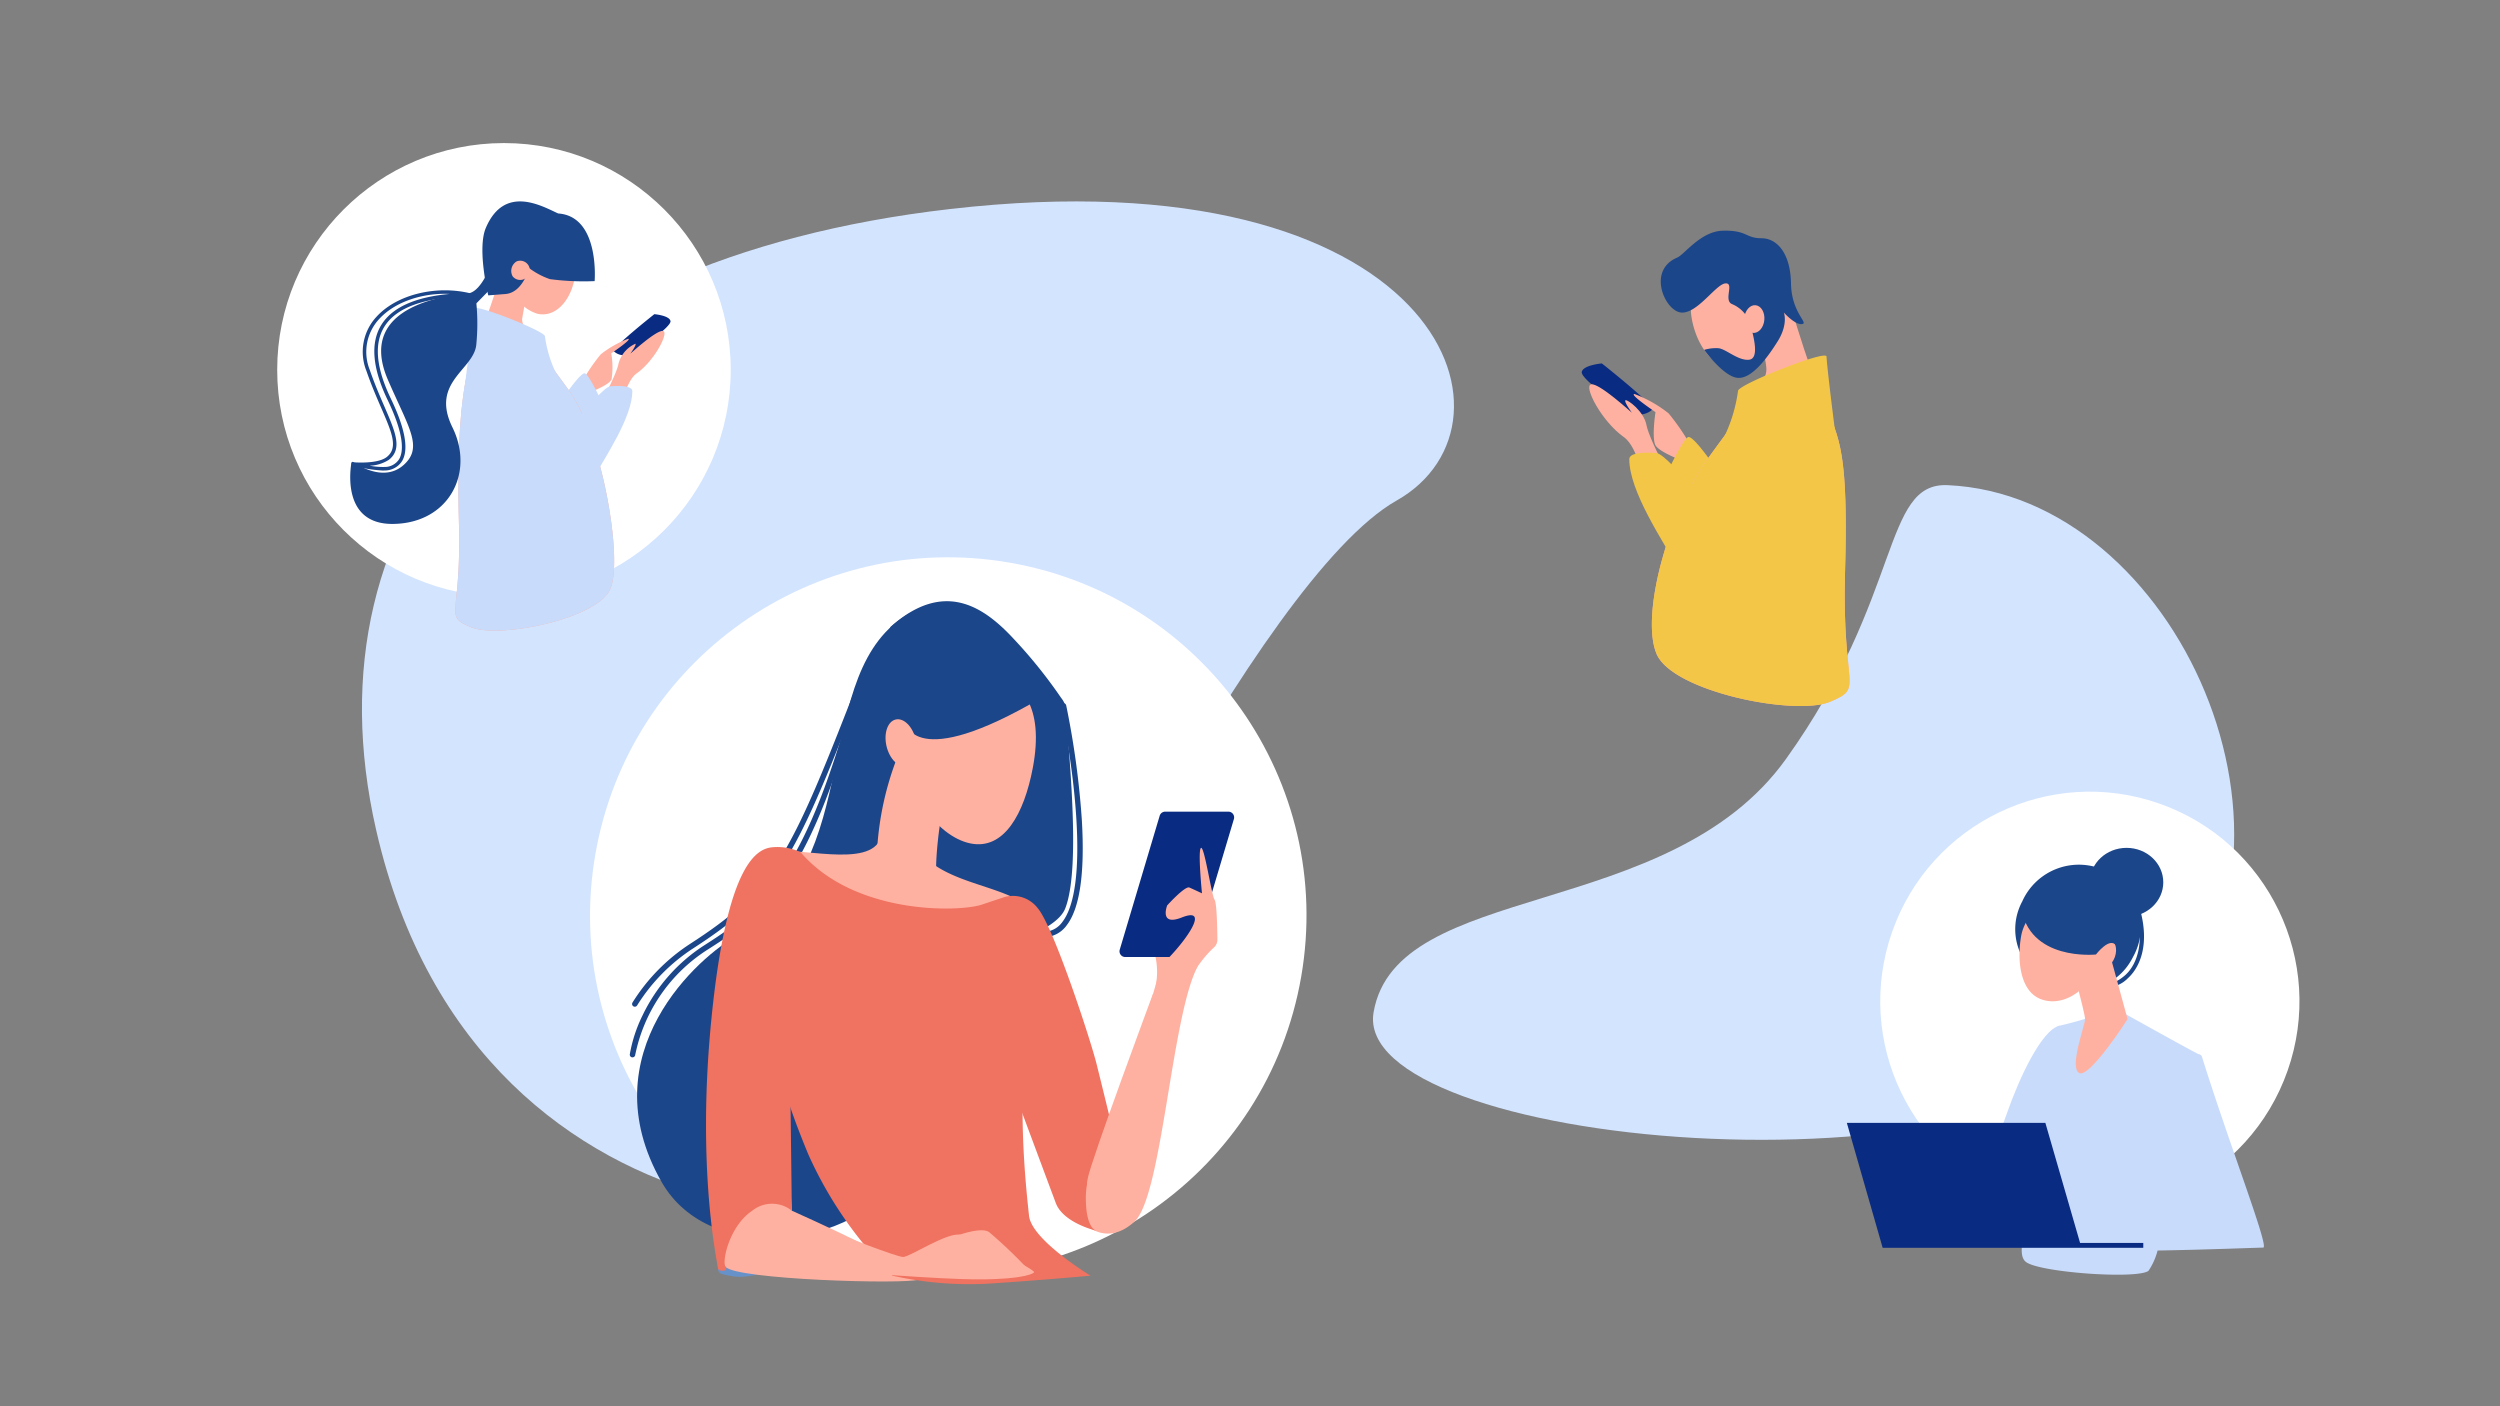
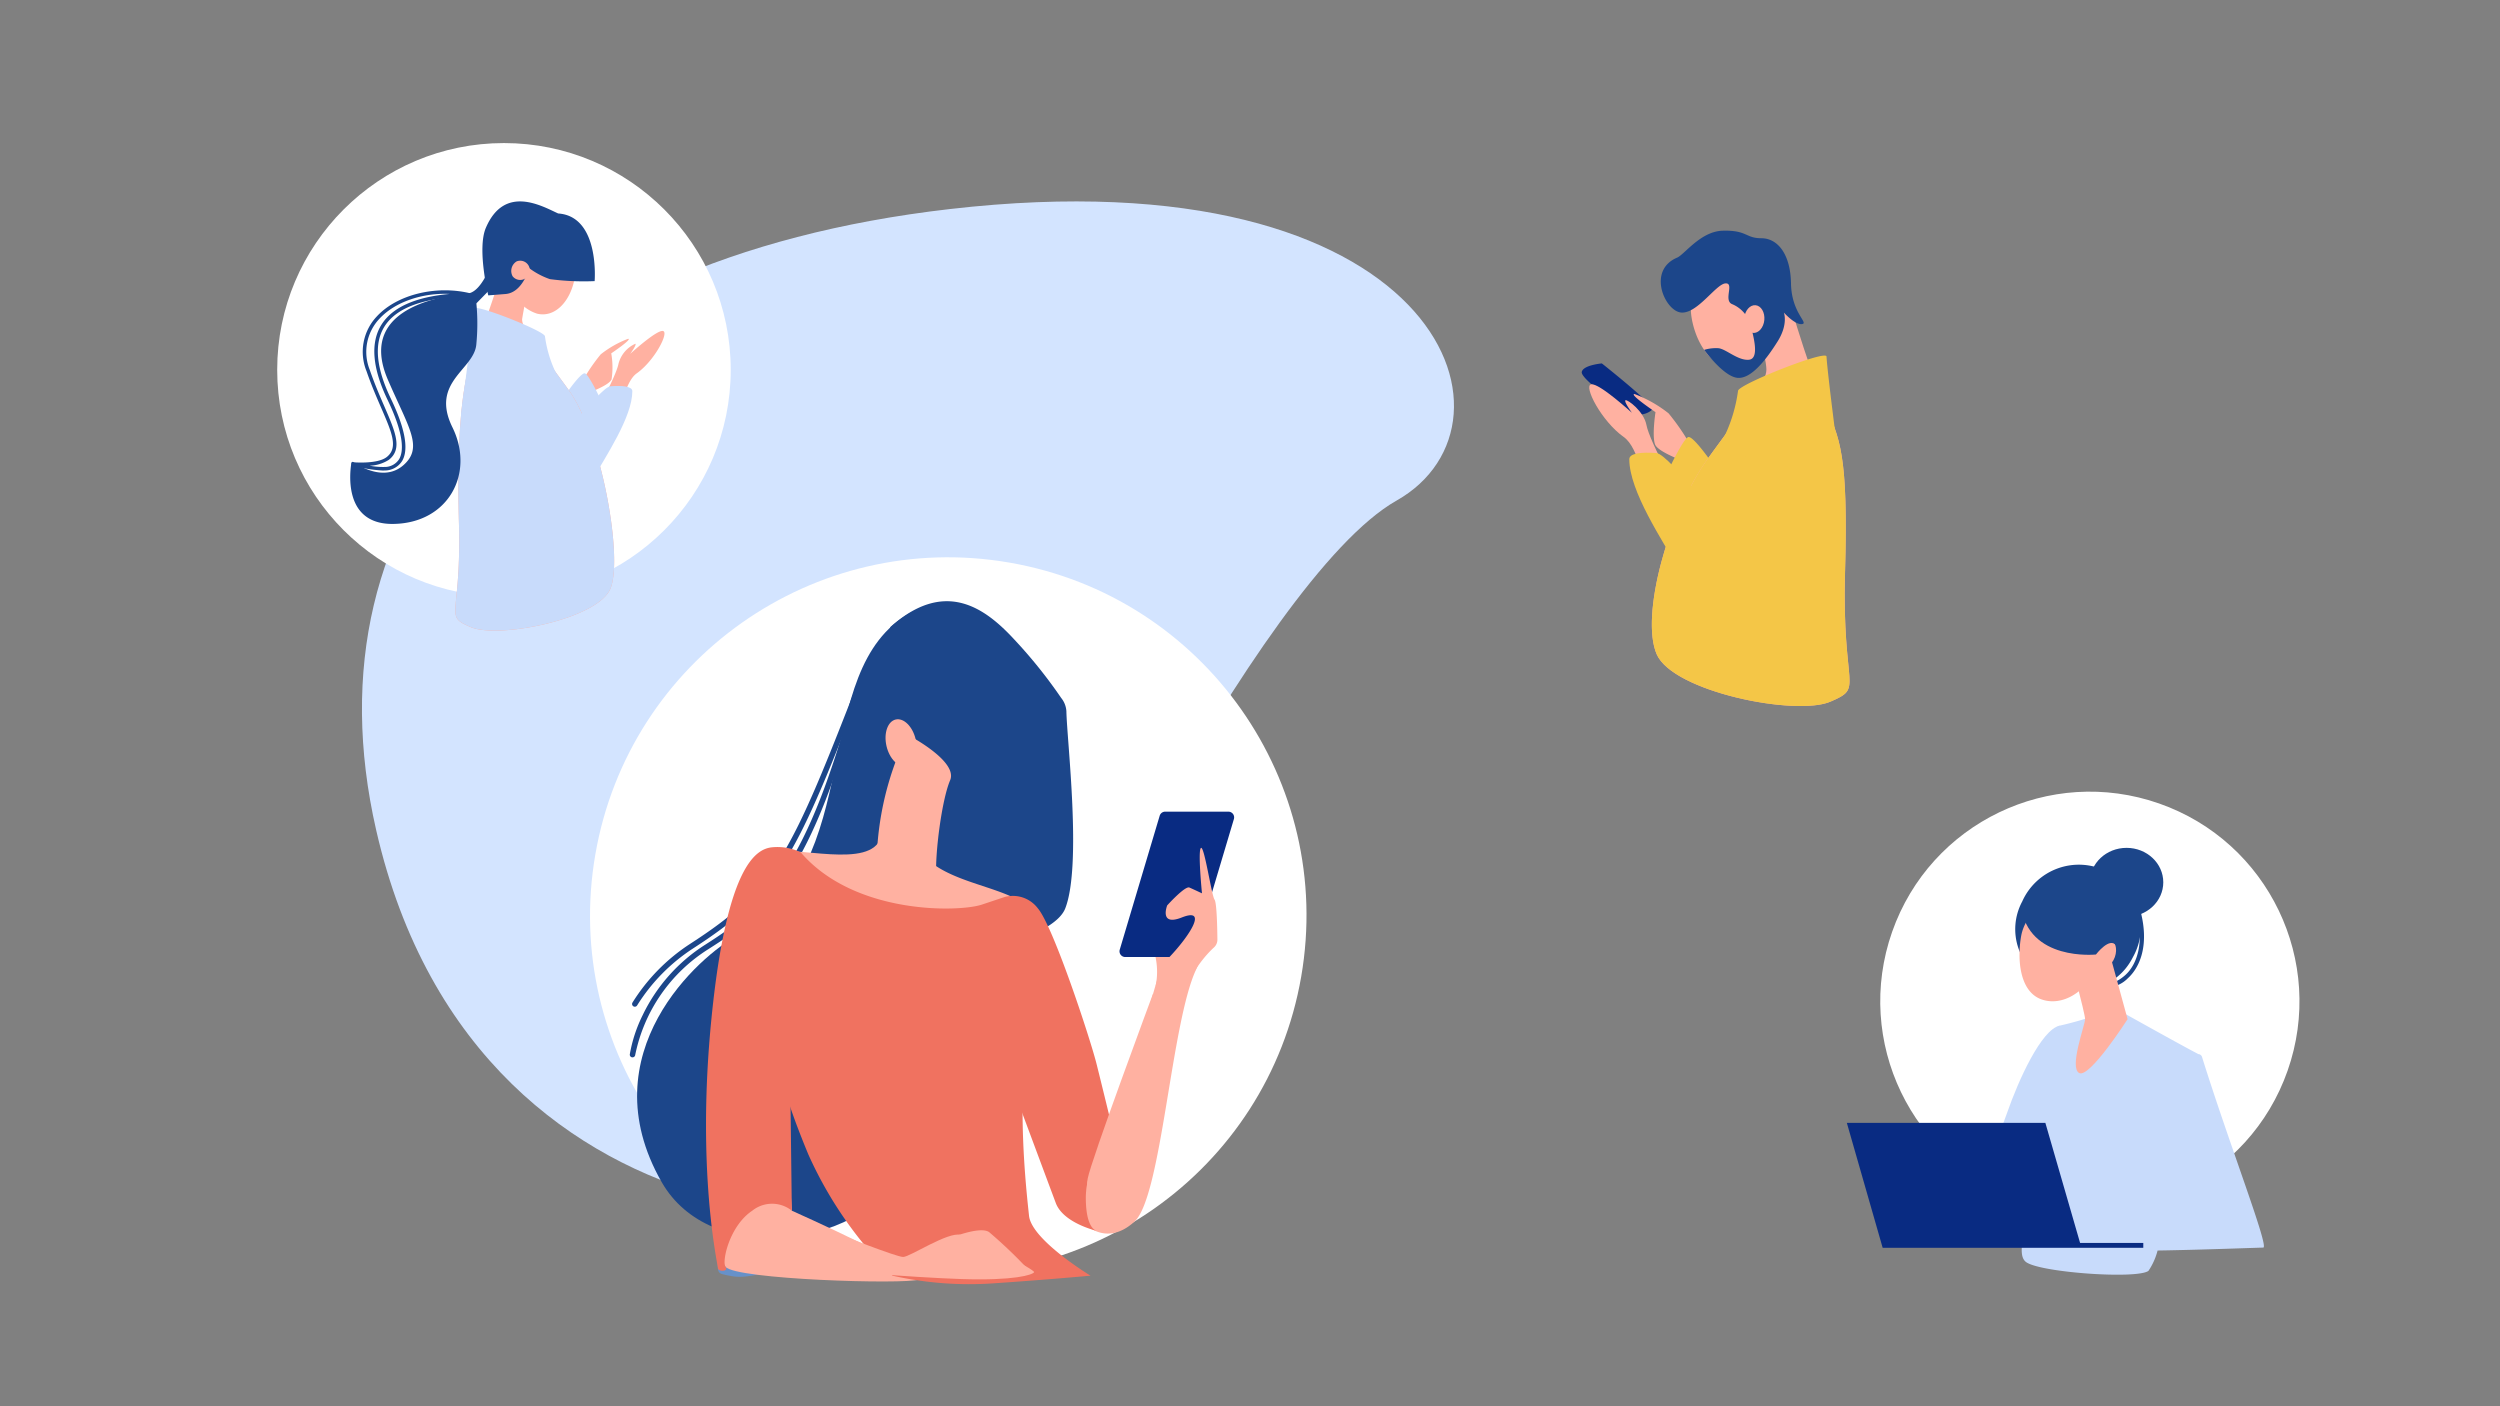
<svg xmlns="http://www.w3.org/2000/svg" id="レイヤー_1" data-name="レイヤー 1" viewBox="0 0 320 180">
  <rect x="0" y="0" width="320" height="180" fill="#808080" stroke="none" />
  <defs>
    <style> .cls-1 { fill: #d3e4ff; } .cls-2 { fill: #fff; } .cls-3 { fill: #1c468a; } .cls-4 { fill: #ffb1a1; } .cls-5 { fill: #6791c9; } .cls-6 { fill: #f07260; } .cls-7 { fill: #092b82; } .cls-8 { fill: #f4c647; } .cls-9 { fill: #c8dbfb; } </style>
  </defs>
-   <path class="cls-1" d="M249.282,62.1c29.389,1.284,49.347,46.1,27.336,69.433s-103.709,14.979-100.8-1.956,37.79-11.5,52.781-32.419S240.9,61.736,249.282,62.1Z" />
  <circle class="cls-2" cx="267.501" cy="128.164" r="26.825" transform="translate(58.018 338.162) rotate(-70.67)" />
  <path class="cls-1" d="M48.148,106.245c-9.357-40.932,17.745-73.066,73.428-79.486,62.365-7.19,74.9,27.3,57.185,37.315s-47.652,71.834-51.5,83.91S61.3,163.795,48.148,106.245Z" />
  <circle class="cls-2" cx="121.379" cy="117.188" r="45.848" transform="translate(-14.806 216.785) rotate(-80.173)" />
  <g>
    <path class="cls-3" d="M113.971,80.255c6.965-6.2,12.08-2.5,15.888,1.633a62.438,62.438,0,0,1,5.968,7.442,2.994,2.994,0,0,1,.671,1.7c.07,3.775,2,19.738-.146,25.246-2.5,6.421-33.371,9.359-33.371,9.359Z" />
-     <path class="cls-3" d="M133.74,119.961a.349.349,0,0,1-.017-.7,2.931,2.931,0,0,0,2.257-1.247c3.454-4.475,1.508-19.436-.187-27.57a.349.349,0,1,1,.683-.142,109.116,109.116,0,0,1,2,14.664c.4,6.758-.255,11.291-1.94,13.474a3.636,3.636,0,0,1-2.774,1.518Z" />
    <path class="cls-3" d="M116.583,78.405c-13.385,7.4-5.223,32.429-22.2,41.353-4.7,2.472-19.153,15.017-9.685,31.558,6.192,10.819,24.7,8.488,30.8-1.088S116.583,78.405,116.583,78.405Z" />
    <path class="cls-3" d="M80.963,135.342a.249.249,0,0,1-.047,0,.347.347,0,0,1-.3-.391,18.28,18.28,0,0,1,1.64-5,21.919,21.919,0,0,1,8.022-9.036c7.848-4.994,13.058-9.7,19.22-32.913a.349.349,0,0,1,.675.179c-2.98,11.225-5.935,18.814-9.3,23.882-3.126,4.71-6.342,6.972-10.221,9.441a20.886,20.886,0,0,0-9.345,13.536A.349.349,0,0,1,80.963,135.342Z" />
    <path class="cls-3" d="M81.255,128.86a.354.354,0,0,1-.186-.054.348.348,0,0,1-.108-.481,24.25,24.25,0,0,1,7.357-7.5C99.34,113.7,101.165,109.6,110.273,86.114a.349.349,0,1,1,.65.253c-4.555,11.746-7.278,18.629-10.257,23.509-3.2,5.244-6.813,8.2-11.969,11.535a23.577,23.577,0,0,0-7.146,7.286A.351.351,0,0,1,81.255,128.86Z" />
    <path class="cls-4" d="M116.121,94.024a39.022,39.022,0,0,0-3.9,18.257s.532,3.368,2.659,4.077,5.14-1.418,4.963-4.254.709-9.749,1.773-12.23S116.121,94.024,116.121,94.024Z" />
    <path class="cls-5" d="M91.772,160.529c.29,2.612-.363,2.394,1.959,2.83s6.456-1.161,6.456-1.161l-4.643-8.633Z" />
    <path class="cls-4" d="M112.777,107.141c-1.305,4.244-11.1.979-14.527,1.959s-6.365,15.343-6.855,28.237.163,23.178,1.469,24.81,22.851,2.286,24.81,1.633-16.322-8.814-16.322-8.814-1.143-15.017.326-22.689,14.69-17.791,14.69-17.791Z" />
    <path class="cls-4" d="M117.348,108.447c3.427,5.223,12.4,4.57,15.506,8.814s9.63,27.585,9.63,27.585l6.856-23.668s5.559-.934,3.754,2.938c-3.211,6.886-4.409,29.1-7.891,32.26-3.872,3.509-7.726.653-9.9-5.491-2.1-5.944-7.345-18.771-11.1-23.667a107.069,107.069,0,0,1-7.835-12.732Z" />
    <path class="cls-6" d="M102.494,109.1c6.856,8,20.24,7.671,23.178,6.692l2.938-.98a4,4,0,0,1,4.244,1.469c1.959,2.286,6.692,16.649,7.508,19.914s2.122,8.651,2.122,8.651-3.5,4.2-3.5,8.447,1.487,4.28,1.487,4.28-4.351-.975-5.33-3.587-9.793-26.279-9.793-26.279l-24.321.49.327,26.769a4.05,4.05,0,0,0-5.06,0c-2.938,1.958-3.918,6.528-3.428,7.181s-.979.653-.979.164-2.775-12.4-.816-31.992,5.712-21.709,7.834-21.872A6.9,6.9,0,0,1,102.494,109.1Z" />
    <path class="cls-5" d="M139.473,157.235a.248.248,0,0,0,.073.016Z" />
    <path class="cls-6" d="M94.384,115.731c5,13.494,2.5,16.215,9.09,32.053a51.063,51.063,0,0,0,10.772,15.506,45.056,45.056,0,0,0,12.9.979c7.182-.489,12.44-.983,12.44-.983s-7.543-4.566-7.87-7.668-1.743-15.4.107-24.108c1.445-6.8-4.514-13.6-4.514-13.6l-9.956-.49Z" />
-     <path class="cls-4" d="M132.2,98.283c-1.107,5.846-3.665,10.563-7.992,9.674s-8.877-7.065-7.679-12.893,5.676-9.834,10-8.945S133.67,90.492,132.2,98.283Z" />
    <path class="cls-4" d="M147.6,127.157s-8,21.493-8.379,23.724.381,3.645.6,3.645,7.019-11.644,7.019-11.644Z" />
    <path class="cls-4" d="M147.924,126.214a9.2,9.2,0,0,0-.363-4.933l2.9.363Z" />
    <path class="cls-7" d="M152.128,122.5h-8.1a.735.735,0,0,1-.7-.945l5.111-17.138a.735.735,0,0,1,.7-.525h8.1a.735.735,0,0,1,.7.945l-5.111,17.138A.734.734,0,0,1,152.128,122.5Z" />
    <path class="cls-4" d="M151.769,127.593c.239-2.827,2.687-5.476,3.619-6.321a1.336,1.336,0,0,0,.439-1c-.013-1.408-.076-4.734-.367-5.123-.371-.494-1.3-6.862-1.731-6.615s.124,5.811.124,5.811-1.051-.494-1.608-.741-2.844,2.287-2.844,2.287-1.072,2.71,1.86,1.549c3.482-1.378.871,2.467-1.451,4.933-1.913,2.033-.285,2.482-.285,2.482l1.546-.062Z" />
-     <path class="cls-3" d="M133.342,89.288c-16.505,9.721-17.412,3.192-17.412,3.192l.98-9.286,9.794.544Z" />
+     <path class="cls-3" d="M133.342,89.288c-16.505,9.721-17.412,3.192-17.412,3.192l.98-9.286,9.794.544" />
    <path class="cls-4" d="M117.207,94.637c.384,1.644-.14,3.171-1.171,3.412s-2.178-.9-2.562-2.54.141-3.17,1.172-3.411S116.823,92.994,117.207,94.637Z" />
    <path class="cls-4" d="M120.827,158.788s4.462-1.959,5.768-1.088a58.553,58.553,0,0,1,5.078,4.861Z" />
    <path class="cls-4" d="M107.333,157.954s7.4,2.938,8.271,2.938,5.731-3.265,7.363-2.829,9.613,4.461,9.395,4.788-2.5,1.088-9.249.87-17.738-1.2-17.738-1.2Z" />
  </g>
  <g>
    <path class="cls-7" d="M211.438,52.47a2.368,2.368,0,0,1-2.547.373c-1.416-.682-6.583-4.334-6.426-5.225s2.572-1.1,2.572-1.1S212.518,52.428,211.438,52.47Z" />
    <path class="cls-4" d="M216.333,56.894a29.406,29.406,0,0,0-2.752-3.984,16.412,16.412,0,0,0-4.356-2.474c-.781-.017,2.679,2.317,2.679,2.317s-.472,3.04-.052,4.141,4.822,2.569,4.822,2.569Z" />
    <path class="cls-8" d="M219.793,60.2s-3.04-4.56-3.722-4.246-2.516,4.246-2.516,4.246S218.9,65.752,218.9,64.7A33.7,33.7,0,0,1,219.793,60.2Z" />
    <path class="cls-4" d="M228.2,35.772s3.145,11.112,5.242,15.725,3.145,6.658,2.725,21.755,2.516,14.677-1.887,16.564-20.129-1.258-22.225-6.08,1.4-17.9,6.6-25.11C223.8,51.513,226.1,48.981,226.1,47.3s-2.029-8.806-2.029-8.806Z" />
    <path class="cls-8" d="M212.056,83.736c-2.1-4.823,1.4-17.9,6.6-25.11,2.392-3.312,4.17-5.631,5.387-7.333a37.188,37.188,0,0,1,7.876-3.675c.528,1.487,1.05,2.846,1.52,3.879,2.1,4.613,3.145,6.658,2.725,21.755s2.516,14.677-1.887,16.564S214.152,88.558,212.056,83.736Z" />
    <path class="cls-8" d="M233.792,45.626c-.052-.862-11.253,3.565-11.323,4.4a19.511,19.511,0,0,1-1.658,5.653c-.927,1.685,15.593,11.1,14.985,6.516S233.932,47.933,233.792,45.626Z" />
    <path class="cls-4" d="M216.63,41.213c.872,3.951,3.6,6.761,6.756,5.989a7.13,7.13,0,0,0,4.73-8.524c-.95-3.933-4.15-6.588-7.322-5.888S215.758,37.261,216.63,41.213Z" />
    <path class="cls-4" d="M213.049,66.938c-2.863-4.944-3.183-9.562-5.211-11-2.853-2.029-5.2-6.566-4.164-6.745s5.217,3.654,5.217,3.654-1.089-1.49-.829-1.615,2.367,1.406,2.694,3.213,4.375,10.111,7.77,12.771S215.912,71.882,213.049,66.938Z" />
    <path class="cls-8" d="M230.072,53.381c6.379.639,2.886,16.564-1.779,22.994s-11.3.21-13.4-3.5-6.343-10-6.343-14.1c0-.769,1.573-.926,3.46-.786,1.777.131,9.8,11.182,9.8,11.182S224.494,52.822,230.072,53.381Z" />
    <path class="cls-3" d="M214.682,32.972c-3.9,1.643-1.564,6.837.493,7.032s4.435-3.6,5.656-3.726-.247,2.121.841,2.635a4.111,4.111,0,0,1,2.418,2.718c.317,1.35,1.186,4.288-.233,4.417s-2.962-1.414-3.926-1.479a5.262,5.262,0,0,0-1.8.215s2.448,3.385,4.246,3.577,3.759-2.435,5.156-4.656.8-3.7.8-3.7,1.429,1.609,2.329,1.48-1.35-1.414-1.414-5.206-1.736-5.785-3.792-5.785-1.8-1.046-4.941-.964C217.687,29.6,215.6,32.587,214.682,32.972Z" />
    <path class="cls-4" d="M223.259,40.721c-.091.979.412,1.826,1.123,1.892s1.361-.674,1.452-1.653-.412-1.826-1.123-1.892S223.35,39.742,223.259,40.721Z" />
  </g>
  <g>
    <path class="cls-3" d="M258.848,115.382a7.5,7.5,0,0,0,3.669,10.459c4.047,1.674,8.473.723,10.517-3.365a7.938,7.938,0,1,0-14.186-7.094Z" />
    <path class="cls-3" d="M269.866,126.382a1.32,1.32,0,0,1-.336-.036.26.26,0,0,1,.142-.5c.007,0,.947.222,2.356-1.028,1.591-1.411,2.7-4.617,1.055-9.382a.26.26,0,1,1,.492-.17c2.179,6.3-.369,9.2-1.2,9.941A3.88,3.88,0,0,1,269.866,126.382Z" />
    <g>
      <path class="cls-9" d="M263.617,131.29c-2.327.521-5.264,6.987-6.7,11.129-1.451,4.177-3.91,9.36-5.52,10.97s-8.861,4.583-8.861,4.583,22.813.811,22.278.759S263.617,131.29,263.617,131.29Z" />
      <path class="cls-9" d="M281.879,135.356a.533.533,0,0,0-.535-.432c-.017-.015-.029-.043-.047-.052-1.725-.88-9.126-5.015-9.126-5.015h-3.6a44.178,44.178,0,0,1-4.954,1.433c-.658-.017-5.783,7.377-4.517,15.942s-1.319,12.842.143,14.236,14.3,2.309,15.762,1.2a8.371,8.371,0,0,0,1.167-2.6c6.014-.1,13.055-.376,13.521-.376C290.5,159.691,285.444,146.756,281.879,135.356Z" />
    </g>
    <path class="cls-4" d="M269.46,119.952l2.872,10.5s-4.853,7.575-6.187,6.9.746-6.157.746-6.9-2.08-8.435-2.08-8.435Z" />
    <path class="cls-4" d="M258.714,119.778c-.547,3.043-.187,7.085,2.516,8.113s5.958-.938,7.271-4.391.186-7.086-2.516-8.113A5.7,5.7,0,0,0,258.714,119.778Z" />
    <ellipse class="cls-4" cx="269.281" cy="121.996" rx="2.045" ry="1.508" transform="translate(64.045 334.772) rotate(-70.406)" />
    <path class="cls-3" d="M258.682,115.955c.921,7.141,9.6,6.221,9.6,6.221s1.79-2.352,2.6-1.119-1.117-7.24-6.1-7.507C263.142,113.462,258.682,115.955,258.682,115.955Z" />
    <ellipse class="cls-3" cx="272.201" cy="112.935" rx="4.699" ry="4.409" />
  </g>
  <circle class="cls-2" cx="64.507" cy="47.339" r="29.026" />
  <g>
    <g>
-       <path class="cls-7" d="M78.614,45a1.9,1.9,0,0,0,2.047.3c1.138-.548,5.29-3.482,5.163-4.2s-2.066-.887-2.066-.887S77.747,44.968,78.614,45Z" />
      <path class="cls-4" d="M74.681,48.556a23.682,23.682,0,0,1,2.211-3.2,13.176,13.176,0,0,1,3.5-1.988c.627-.014-2.153,1.862-2.153,1.862a10.254,10.254,0,0,1,.042,3.327c-.337.885-3.875,2.064-3.875,2.064Z" />
      <path class="cls-9" d="M71.9,51.209s2.443-3.665,2.991-3.412,2.021,3.412,2.021,3.412-4.3,4.464-4.3,3.622A27.076,27.076,0,0,0,71.9,51.209Z" />
      <path class="cls-4" d="M65.146,31.584A131.6,131.6,0,0,1,60.934,44.22c-1.685,3.706-2.527,10.614-2.19,22.744s-2.022,11.793,1.516,13.31,16.174-1.011,17.858-4.886-1.128-19.651-5.307-25.44c-4.125-5.715-5.981-7.75-5.981-9.1a57.087,57.087,0,0,1,1.631-7.076Z" />
      <path class="cls-9" d="M78.118,75.388c1.685-3.875-1.128-19.651-5.307-25.44-1.921-2.662-3.35-4.525-4.328-5.892A29.852,29.852,0,0,0,62.154,41.1c-.423,1.2-.843,2.287-1.22,3.117-1.685,3.706-2.527,10.614-2.19,22.744s-2.022,11.793,1.516,13.31S76.434,79.263,78.118,75.388Z" />
      <path class="cls-9" d="M60.653,39.5c.042-.694,9.042,2.864,9.1,3.538a15.719,15.719,0,0,0,1.332,4.542c.746,1.354-12.529,8.92-12.041,5.236S60.541,41.356,60.653,39.5Z" />
      <path class="cls-4" d="M73.489,35.941c-.613,2.776-2.53,4.75-4.745,4.207a5.008,5.008,0,0,1-3.322-5.987c.667-2.762,2.914-4.627,5.142-4.135S74.1,33.166,73.489,35.941Z" />
      <path class="cls-4" d="M77.32,56.627c2.3-3.973,2.557-7.684,4.187-8.842,2.293-1.631,4.176-5.276,3.346-5.42S80.661,45.3,80.661,45.3s.875-1.2.666-1.3a3.867,3.867,0,0,0-2.164,2.581c-.263,1.452-3.515,8.125-6.244,10.262S75.019,60.6,77.32,56.627Z" />
      <path class="cls-9" d="M63.642,45.733c-5.126.514-2.319,13.31,1.429,18.476s9.084.169,10.768-2.808,5.1-8.037,5.1-11.33c0-.617-1.264-.744-2.78-.631-1.428.105-7.878,8.985-7.878,8.985S68.124,45.284,63.642,45.733Z" />
    </g>
    <path class="cls-3" d="M71.447,27.325c5.35.367,4.667,8.658,4.667,8.658a32.928,32.928,0,0,1-5.728-.254,9.617,9.617,0,0,1-2.656-1.412s-.809,3.141-3.021,3.316l-2.211.175s-1.459-5.962-.306-8.651C64.584,23.583,69.36,26.374,71.447,27.325Z" />
    <path class="cls-4" d="M65.61,35.355a1.232,1.232,0,1,0,.527-1.9A1.428,1.428,0,0,0,65.61,35.355Z" />
    <path class="cls-3" d="M62.968,34.4a.16.16,0,0,0-.307-.063c-.483,1.126-1.5,3.082-2.758,3.22-1.782.194-14.489,1.231-10.26,11.036,2.673,6.2,4.607,8.668,1.98,10.962-2.418,2.11-5.607.123-6.4-.409a.16.16,0,0,0-.247.106c-.224,1.365-.967,7.9,5.368,7.811,7.073-.1,10.45-6.5,7.568-12.363s2.828-7.367,3.061-10.662a27.545,27.545,0,0,0,.011-5.13.156.156,0,0,1,.044-.131l1.9-1.943a.162.162,0,0,0,.046-.112Z" />
    <path class="cls-3" d="M48.972,60.228a19.334,19.334,0,0,1-3.806-.615.224.224,0,0,1,.077-.44c.03,0,3.073.263,4.262-.675,1.5-1.184.663-3.119-.727-6.325-.587-1.354-1.253-2.889-1.864-4.664a6.594,6.594,0,0,1,1.334-7.024c2.62-2.828,7.725-4.045,12.139-2.894a.225.225,0,0,1-.114.435c-.1-.027-.206-.053-.31-.077-5.615.094-9.237,1.4-10.767,3.873-1.338,2.166-1.063,5.251.819,9.171,1.837,3.825,2.33,6.516,1.465,8a2.617,2.617,0,0,1-2.22,1.229C49.169,60.225,49.072,60.228,48.972,60.228Zm-1.651-.617a9.1,9.1,0,0,0,1.909.16,2.166,2.166,0,0,0,1.863-1.007c.539-.924.72-2.989-1.482-7.577-1.953-4.066-2.221-7.3-.8-9.6,1.383-2.237,4.328-3.567,8.771-3.964-3.5-.163-7.011,1.013-9.007,3.168a6.189,6.189,0,0,0-1.239,6.573c.605,1.758,1.267,3.285,1.851,4.632,1.425,3.287,2.367,5.458.593,6.856A4.873,4.873,0,0,1,47.321,59.611Z" />
  </g>
  <polygon class="cls-7" points="266.252 159.098 261.805 143.723 236.394 143.723 240.982 159.722 241.07 159.722 266.432 159.722 274.341 159.722 274.341 159.098 266.252 159.098" />
</svg>